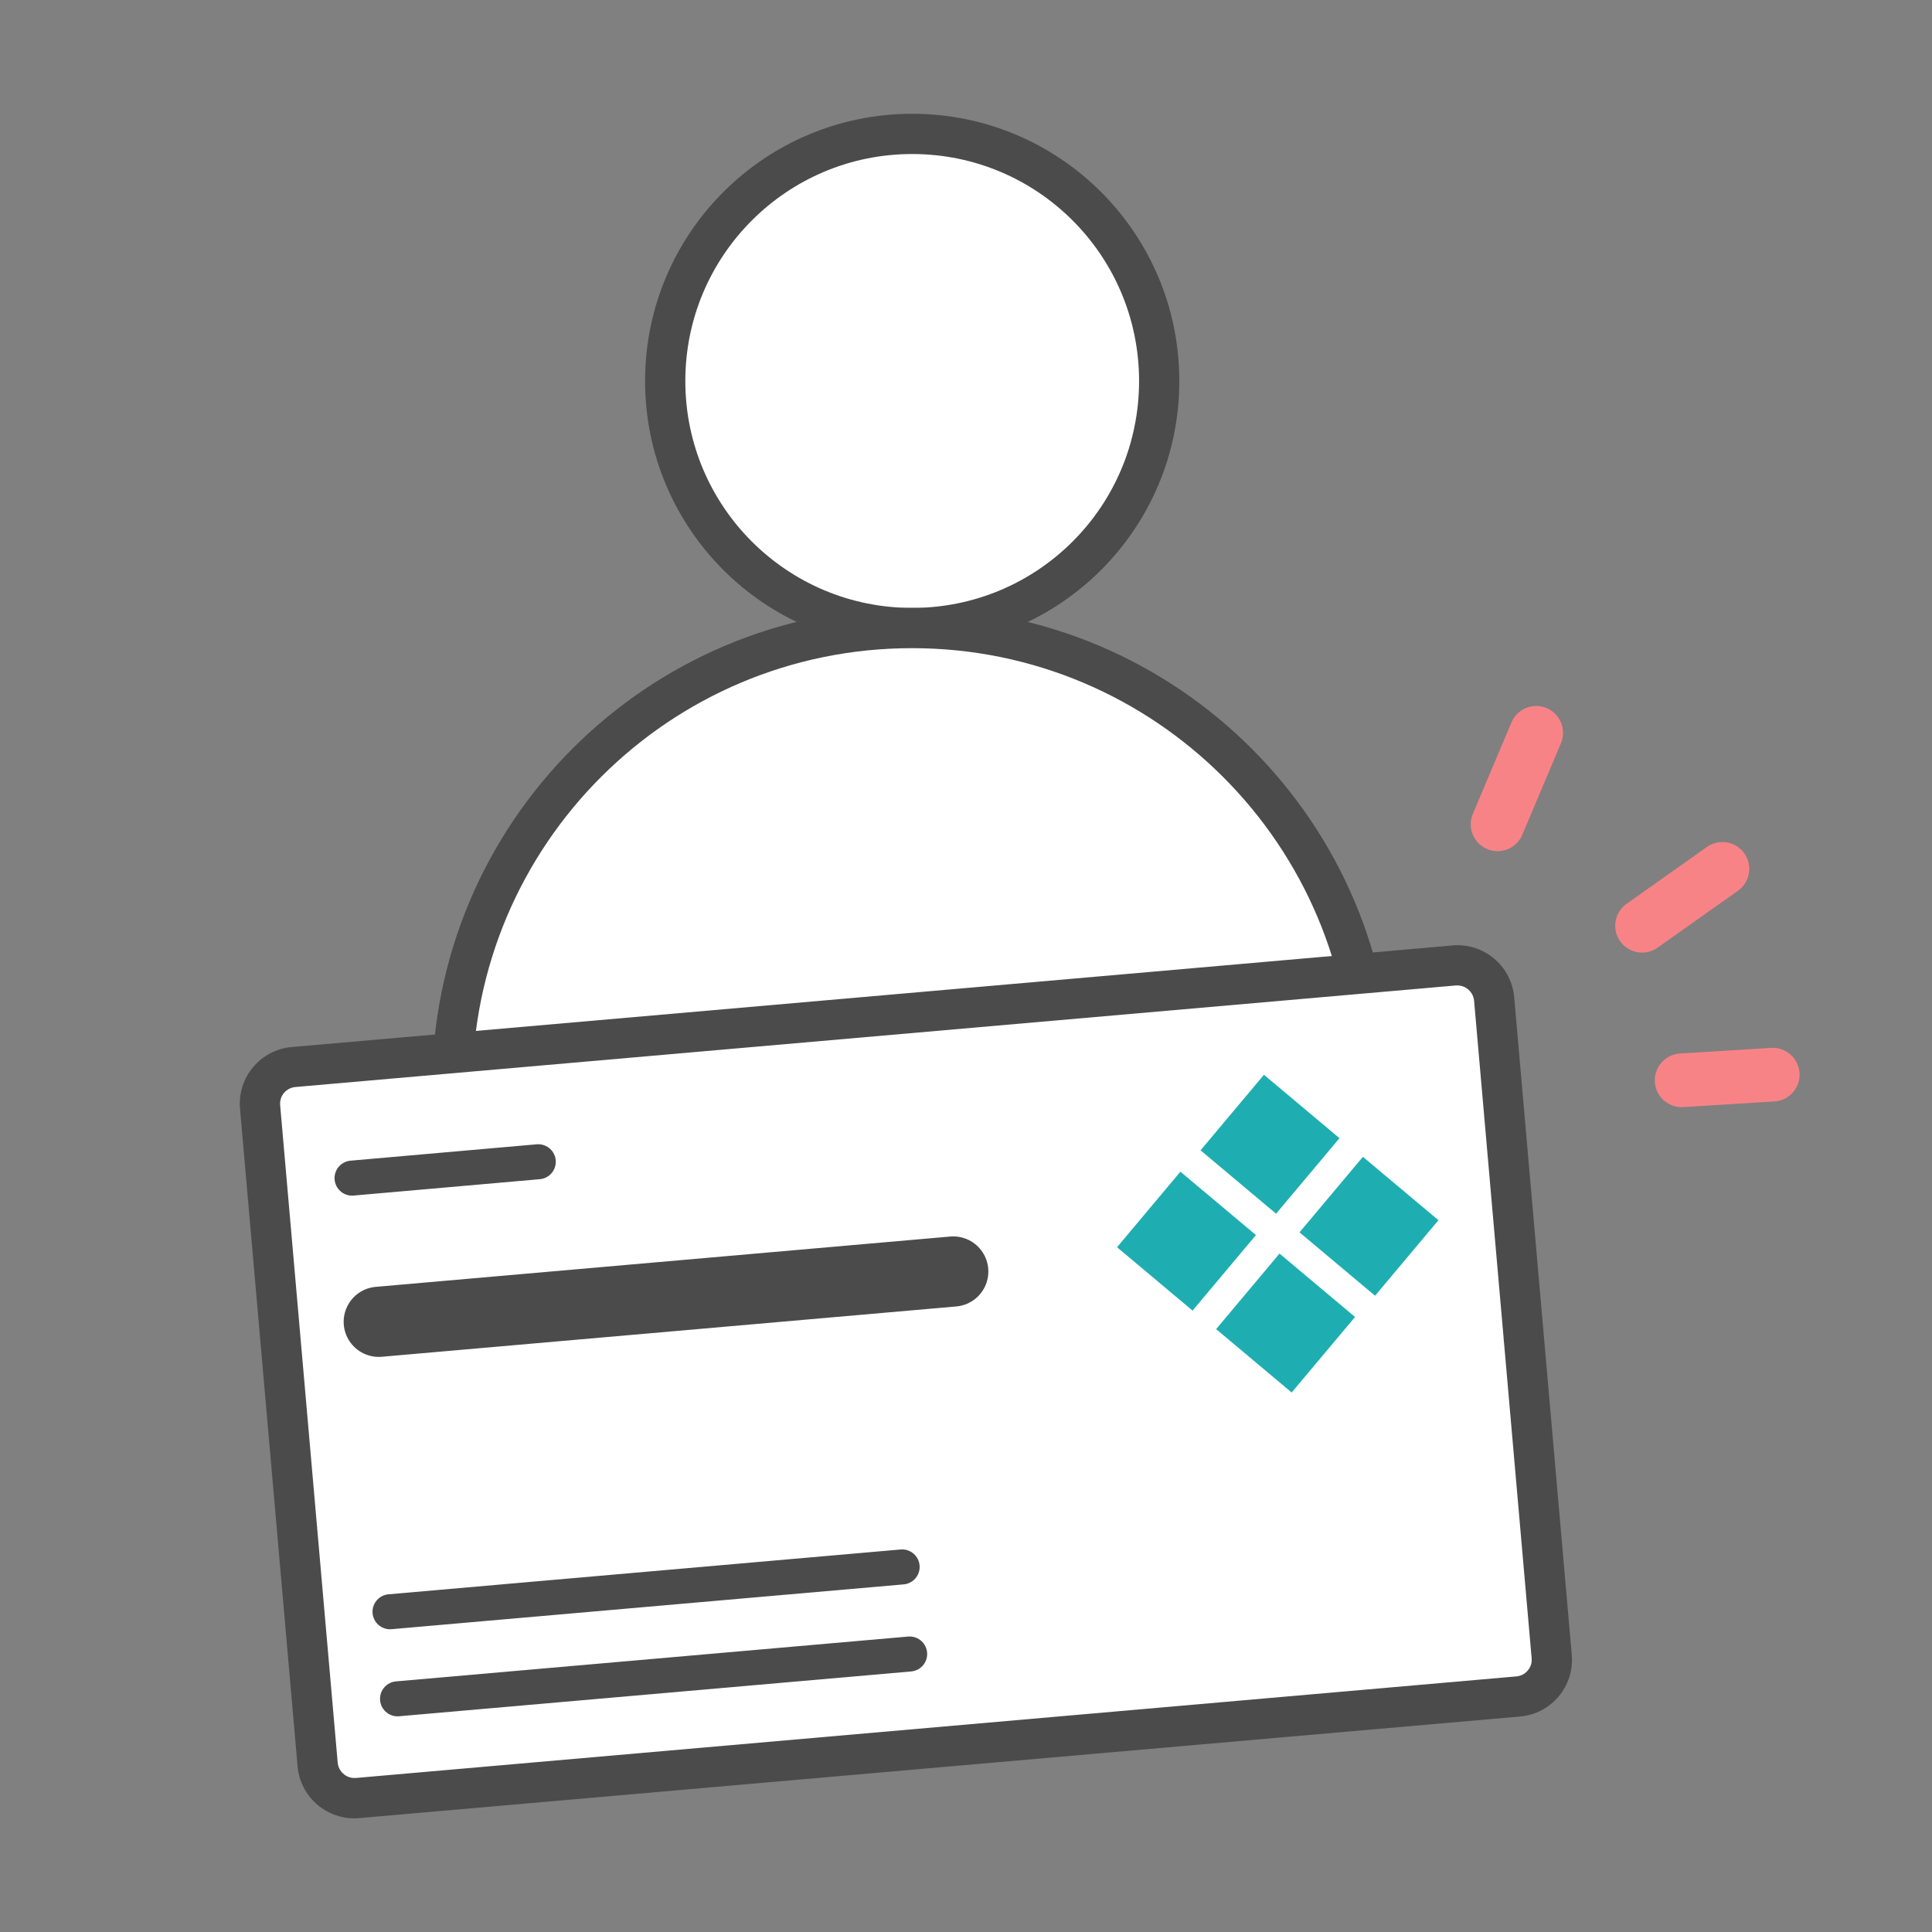
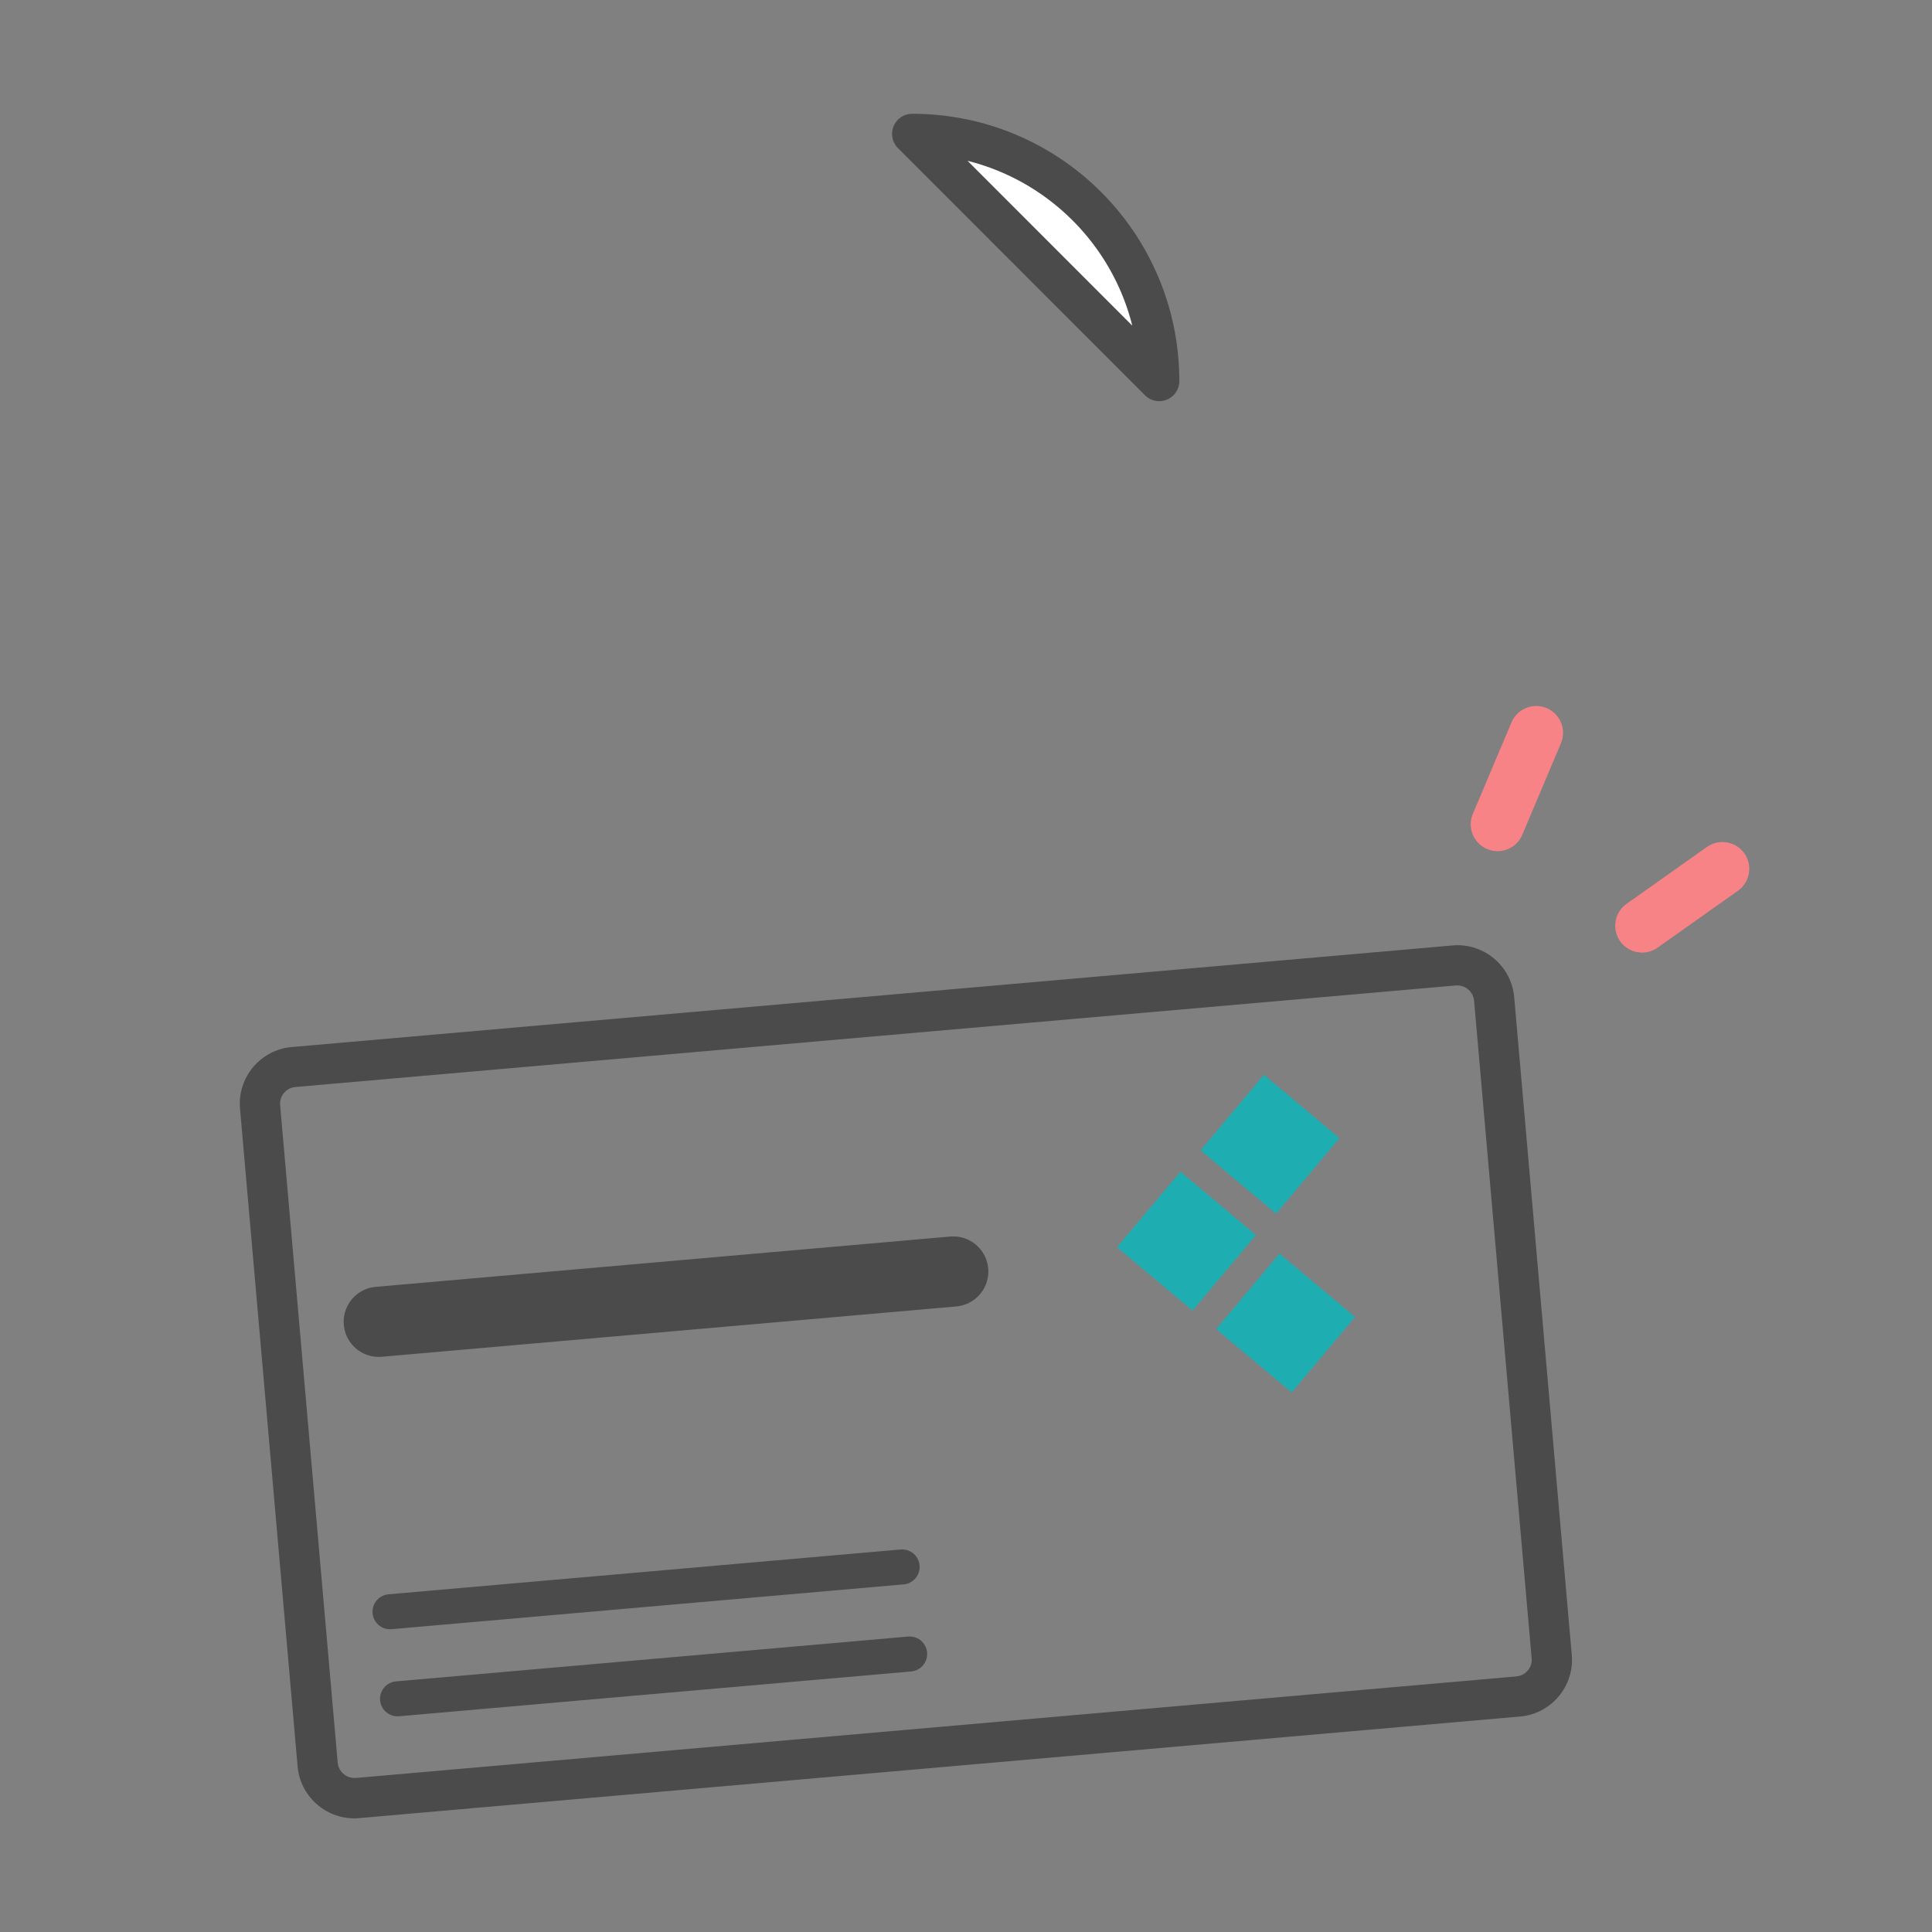
<svg xmlns="http://www.w3.org/2000/svg" id="_レイヤー_1" data-name="レイヤー 1" viewBox="0 0 144 144">
  <rect x="0" y="0" width="144" height="144" fill="#808080" stroke="none" />
  <defs>
    <style>
      .cls-1 {
        stroke-width: 2.61px;
      }

      .cls-1, .cls-2, .cls-3, .cls-4 {
        stroke-linecap: round;
        stroke-linejoin: round;
      }

      .cls-1, .cls-2, .cls-4 {
        fill: none;
      }

      .cls-1, .cls-3, .cls-4 {
        stroke: #4b4b4b;
      }

      .cls-5 {
        fill: #4b4b4b;
      }

      .cls-5, .cls-6, .cls-7 {
        stroke-width: 0px;
      }

      .cls-6 {
        fill: #1eaeb2;
      }

      .cls-2 {
        stroke: #f88387;
        stroke-width: 4px;
      }

      .cls-3 {
        stroke-width: 3px;
      }

      .cls-3, .cls-7 {
        fill: #fff;
      }

      .cls-4 {
        stroke-width: 5.23px;
      }
    </style>
  </defs>
  <g>
-     <path class="cls-3" d="M67.99,9.98c10.17,0,18.41,8.24,18.41,18.42s-8.24,18.41-18.41,18.41-18.41-8.24-18.41-18.41,8.24-18.42,18.41-18.42h0Z" />
-     <path class="cls-3" d="M33.7,81.09c0-18.94,15.35-34.28,34.28-34.28s34.29,15.35,34.29,34.28" />
+     <path class="cls-3" d="M67.99,9.98c10.17,0,18.41,8.24,18.41,18.42h0Z" />
  </g>
  <g>
    <g>
      <line class="cls-2" x1="128.38" y1="64.76" x2="122.39" y2="69" />
      <line class="cls-2" x1="114.5" y1="54.62" x2="111.62" y2="61.44" />
-       <line class="cls-2" x1="132.13" y1="80.1" x2="125.34" y2="80.52" />
    </g>
    <g>
      <g>
        <g>
-           <path class="cls-7" d="M26.41,134.02c-1.41,0-2.61-1.1-2.73-2.51l-4.29-49.01c-.13-1.51.99-2.85,2.5-2.98l86.5-7.57c.08,0,.16-.01.24-.01,1.41,0,2.61,1.1,2.73,2.51l4.29,49.01c.13,1.51-.99,2.85-2.5,2.98l-86.5,7.57c-.08,0-.16.01-.24.01Z" />
          <path class="cls-5" d="M108.63,73.45c.64,0,1.18.5,1.24,1.14l4.29,49.01c.04.45-.16.76-.29.91-.12.15-.4.4-.85.44l-86.5,7.57s-.08,0-.11,0c-.64,0-1.18-.5-1.24-1.14l-4.29-49.01c-.06-.69.45-1.29,1.14-1.35l86.5-7.57s.08,0,.11,0M108.63,70.45c-.12,0-.25,0-.38.02l-86.5,7.57c-2.34.2-4.07,2.27-3.86,4.6l4.29,49.01c.19,2.21,2.05,3.88,4.23,3.88.12,0,.25,0,.38-.02l86.5-7.57c2.34-.2,4.07-2.27,3.86-4.6l-4.29-49.01c-.19-2.21-2.05-3.88-4.23-3.88h0Z" />
        </g>
        <line class="cls-4" x1="28.23" y1="98.52" x2="71.05" y2="94.77" />
        <line class="cls-1" x1="29.07" y1="120.13" x2="67.24" y2="116.79" />
-         <line class="cls-1" x1="26.24" y1="87.81" x2="40.12" y2="86.59" />
        <line class="cls-1" x1="29.63" y1="126.62" x2="67.8" y2="123.28" />
      </g>
      <g>
        <rect class="cls-6" x="90.98" y="81.61" width="7.35" height="7.35" transform="translate(76.97 -40.89) rotate(40)" />
        <rect class="cls-6" x="84.76" y="88.83" width="7.35" height="7.35" transform="translate(80.15 -35.2) rotate(40)" />
-         <rect class="cls-6" x="98.36" y="87.72" width="7.35" height="7.35" transform="translate(82.62 -44.2) rotate(40)" />
        <rect class="cls-6" x="92.14" y="94.94" width="7.35" height="7.35" transform="translate(85.81 -38.52) rotate(40)" />
      </g>
    </g>
  </g>
</svg>